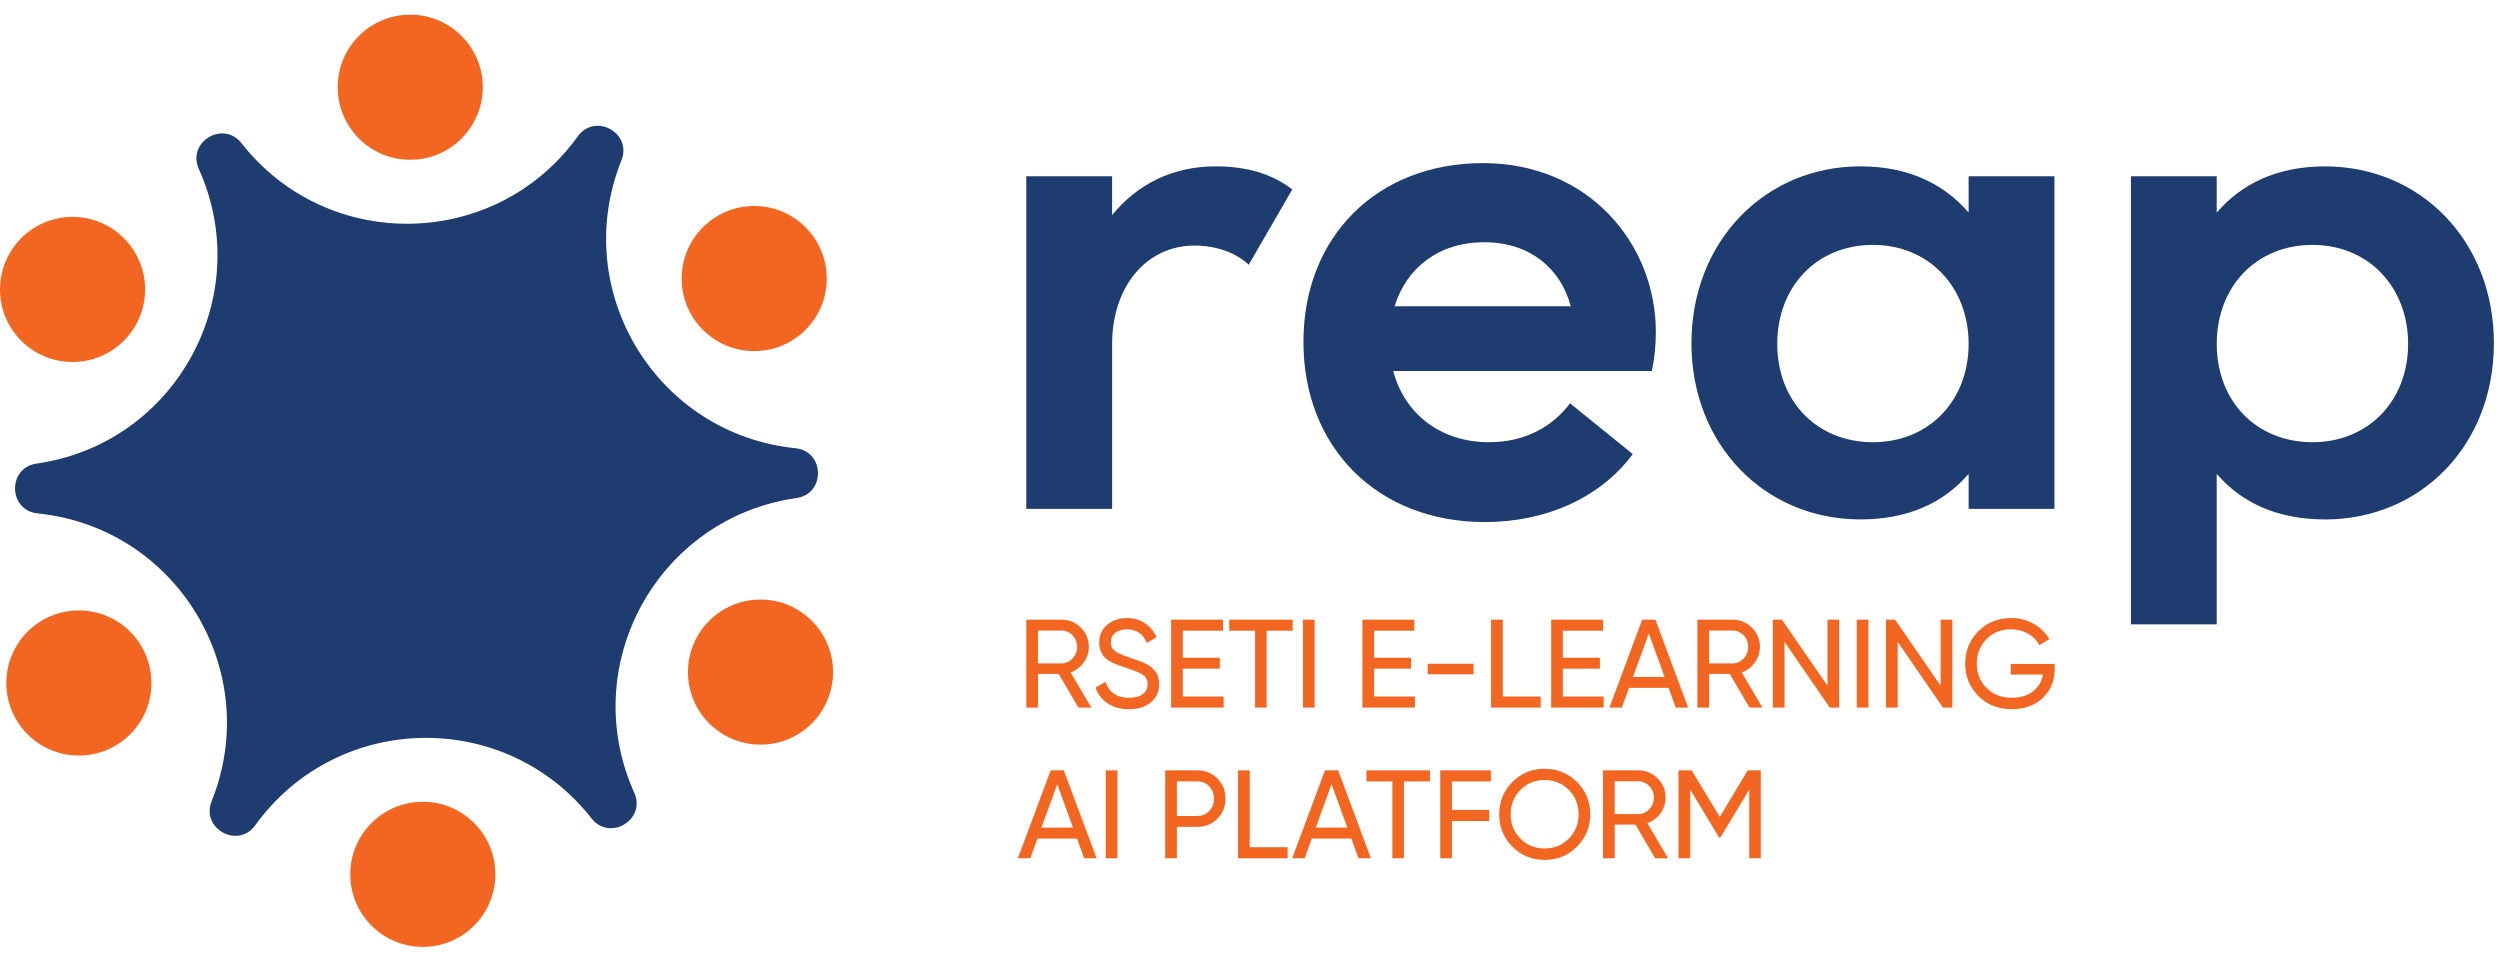
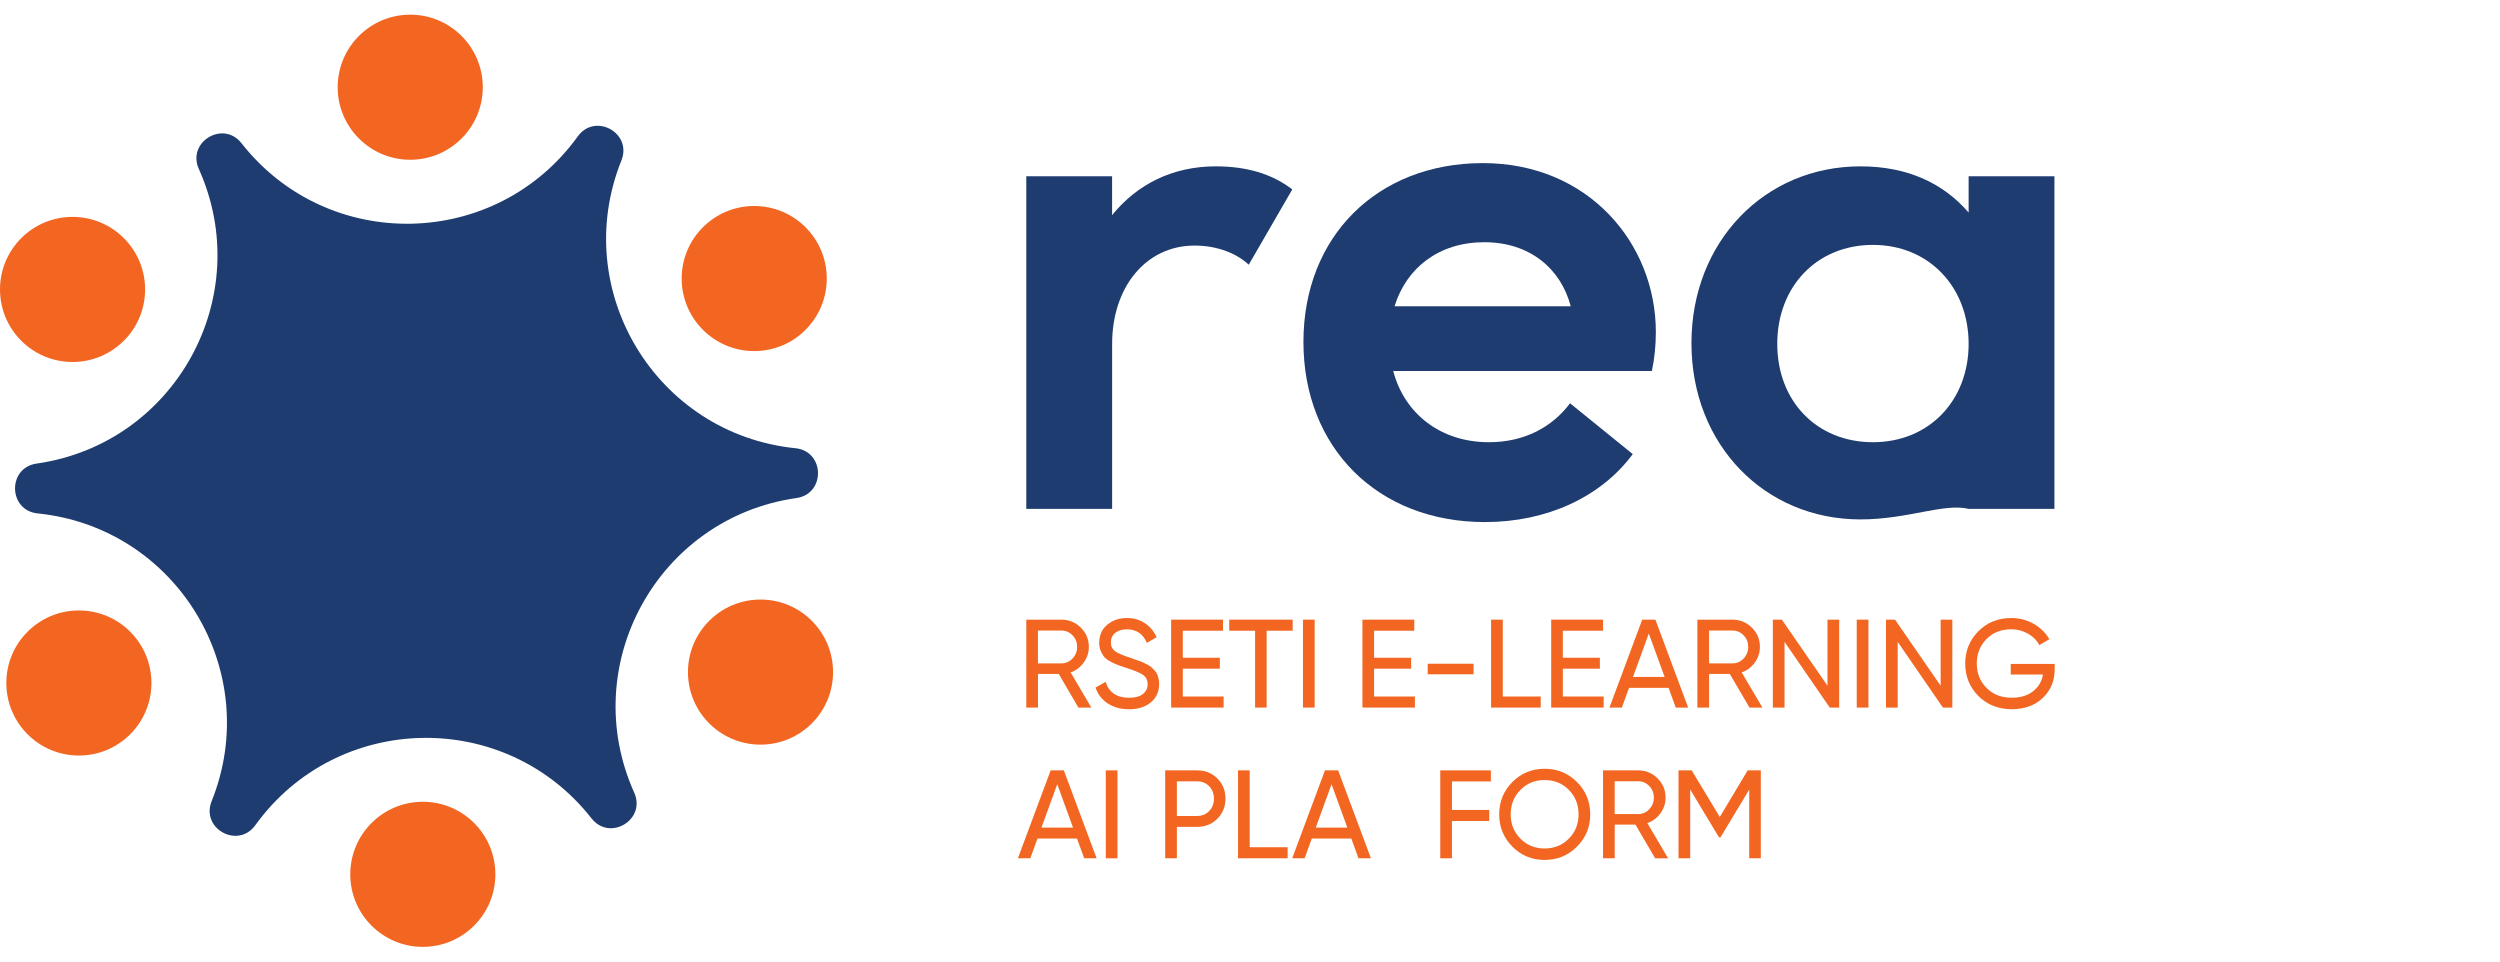
<svg xmlns="http://www.w3.org/2000/svg" width="130" height="50" viewBox="0 0 177 66" fill="none">
  <path d="M72.661 34.988V11.439H78.736V14.195C80.512 11.998 83.035 10.739 86.073 10.739C88.223 10.739 90.043 11.253 91.493 12.374L88.411 17.702C87.616 16.954 86.261 16.348 84.581 16.348C81.125 16.348 78.739 19.293 78.739 23.311V34.991H72.664L72.661 34.988Z" fill="#1E3C70" />
  <path d="M98.639 25.224C99.434 28.262 102.002 30.27 105.413 30.27C107.937 30.27 109.898 29.197 111.159 27.514L115.599 31.111C113.357 34.148 109.524 35.924 105.132 35.924C97.517 35.924 92.283 30.644 92.283 23.17C92.283 15.696 97.514 10.509 104.992 10.509C112.469 10.509 117.234 16.21 117.234 22.471C117.234 23.406 117.142 24.339 116.953 25.227H98.639V25.224ZM111.207 20.644C110.508 17.98 108.31 16.111 105.087 16.111C101.864 16.111 99.574 17.932 98.734 20.644H111.21H111.207Z" fill="#1E3C70" />
-   <path d="M131.716 10.739C135.08 10.739 137.603 11.953 139.379 14.01V11.439H145.454V34.988H139.379V32.513C137.603 34.57 135.08 35.736 131.716 35.736C124.942 35.736 119.755 30.456 119.755 23.26C119.755 16.064 124.942 10.739 131.716 10.739ZM132.604 30.27C136.575 30.27 139.379 27.326 139.379 23.308C139.379 19.29 136.575 16.3 132.604 16.3C128.634 16.3 125.83 19.245 125.83 23.308C125.83 27.371 128.634 30.27 132.604 30.27Z" fill="#1E3C70" />
-   <path d="M164.606 35.736C161.242 35.736 158.719 34.567 156.943 32.513V43.165H150.868V11.441H156.943V14.013C158.719 11.956 161.242 10.742 164.606 10.742C171.38 10.742 176.567 16.022 176.567 23.263C176.567 30.504 171.38 35.739 164.606 35.739V35.736ZM163.721 16.3C159.75 16.3 156.946 19.245 156.946 23.308C156.946 27.37 159.75 30.27 163.721 30.27C167.691 30.27 170.495 27.326 170.495 23.308C170.495 19.289 167.691 16.3 163.721 16.3Z" fill="#1E3C70" />
+   <path d="M131.716 10.739C135.08 10.739 137.603 11.953 139.379 14.01V11.439H145.454V34.988H139.379C137.603 34.57 135.08 35.736 131.716 35.736C124.942 35.736 119.755 30.456 119.755 23.26C119.755 16.064 124.942 10.739 131.716 10.739ZM132.604 30.27C136.575 30.27 139.379 27.326 139.379 23.308C139.379 19.29 136.575 16.3 132.604 16.3C128.634 16.3 125.83 19.245 125.83 23.308C125.83 27.371 128.634 30.27 132.604 30.27Z" fill="#1E3C70" />
  <path d="M76.351 49.058L74.958 46.675H73.49V49.058H72.662V42.833H75.152C75.685 42.833 76.142 43.022 76.522 43.398C76.901 43.775 77.09 44.229 77.09 44.765C77.09 45.168 76.97 45.536 76.731 45.868C76.492 46.2 76.181 46.433 75.801 46.57L77.269 49.061H76.354L76.351 49.058ZM73.487 43.608V45.928H75.149C75.457 45.928 75.72 45.814 75.936 45.584C76.151 45.356 76.262 45.081 76.262 44.762C76.262 44.442 76.154 44.17 75.936 43.942C75.72 43.718 75.457 43.605 75.149 43.605H73.487V43.608Z" fill="#F26622" />
  <path d="M79.918 49.174C79.338 49.174 78.842 49.037 78.429 48.765C78.016 48.493 77.726 48.119 77.562 47.644L78.274 47.234C78.516 47.987 79.072 48.364 79.936 48.364C80.363 48.364 80.689 48.277 80.913 48.101C81.138 47.925 81.251 47.694 81.251 47.401C81.251 47.108 81.138 46.881 80.913 46.735C80.689 46.588 80.312 46.43 79.783 46.262C79.526 46.173 79.326 46.107 79.188 46.059C79.051 46.011 78.88 45.936 78.674 45.832C78.471 45.727 78.318 45.623 78.217 45.512C78.115 45.401 78.025 45.258 77.945 45.081C77.864 44.905 77.825 44.702 77.825 44.477C77.825 43.939 78.013 43.509 78.393 43.192C78.773 42.875 79.236 42.717 79.78 42.717C80.274 42.717 80.701 42.842 81.066 43.09C81.431 43.338 81.706 43.667 81.888 44.077L81.195 44.477C80.928 43.838 80.456 43.518 79.78 43.518C79.442 43.518 79.171 43.602 78.961 43.766C78.755 43.93 78.65 44.158 78.65 44.442C78.65 44.726 78.749 44.92 78.943 45.063C79.138 45.207 79.478 45.353 79.957 45.509C80.124 45.569 80.247 45.611 80.319 45.638C80.39 45.664 80.504 45.703 80.656 45.757C80.809 45.811 80.919 45.856 80.991 45.892C81.063 45.928 81.159 45.978 81.281 46.044C81.404 46.11 81.493 46.173 81.553 46.232C81.613 46.292 81.682 46.364 81.763 46.451C81.843 46.537 81.9 46.624 81.936 46.714C81.972 46.803 82.002 46.905 82.029 47.022C82.055 47.138 82.067 47.261 82.067 47.392C82.067 47.937 81.867 48.373 81.472 48.696C81.075 49.019 80.558 49.18 79.915 49.18L79.918 49.174Z" fill="#F26622" />
  <path d="M83.742 48.275H86.633V49.058H82.917V42.833H86.588V43.617H83.742V45.53H86.364V46.304H83.742V48.277V48.275Z" fill="#F26622" />
  <path d="M91.521 42.833V43.617H89.679V49.058H88.86V43.617H87.028V42.833H91.518H91.521Z" fill="#F26622" />
  <path d="M92.25 42.833H93.078V49.058H92.25V42.833Z" fill="#F26622" />
  <path d="M97.285 48.275H100.176V49.058H96.46V42.833H100.131V43.617H97.285V45.53H99.907V46.304H97.285V48.277V48.275Z" fill="#F26622" />
  <path d="M101.082 46.702V45.954H104.329V46.702H101.082Z" fill="#F26622" />
  <path d="M106.397 48.275H109.082V49.058H105.569V42.833H106.397V48.275Z" fill="#F26622" />
  <path d="M110.649 48.275H113.54V49.058H109.824V42.833H113.495V43.617H110.649V45.53H113.271V46.304H110.649V48.277V48.275Z" fill="#F26622" />
  <path d="M118.643 49.058L118.135 47.662H115.337L114.828 49.058H113.949L116.269 42.833H117.202L119.522 49.058H118.643ZM115.618 46.887H117.854L116.736 43.814L115.618 46.887Z" fill="#F26622" />
  <path d="M123.863 49.058L122.47 46.675H121.002V49.058H120.174V42.833H122.664C123.196 42.833 123.654 43.022 124.033 43.398C124.413 43.775 124.602 44.229 124.602 44.765C124.602 45.168 124.482 45.536 124.243 45.868C124.004 46.2 123.693 46.433 123.313 46.57L124.781 49.061H123.866L123.863 49.058ZM120.999 43.608V45.928H122.661C122.969 45.928 123.232 45.814 123.448 45.584C123.663 45.356 123.773 45.081 123.773 44.762C123.773 44.442 123.666 44.17 123.448 43.942C123.232 43.718 122.969 43.605 122.661 43.605H120.999V43.608Z" fill="#F26622" />
  <path d="M129.385 42.833H130.213V49.058H129.547L126.345 44.406V49.058H125.517V42.833H126.156L129.385 47.509V42.833Z" fill="#F26622" />
  <path d="M131.457 42.833H132.285V49.058H131.457V42.833Z" fill="#F26622" />
  <path d="M137.397 42.833H138.225V49.058H137.559L134.357 44.406V49.058H133.529V42.833H134.168L137.397 47.509V42.833Z" fill="#F26622" />
  <path d="M145.472 45.972V46.346C145.472 47.159 145.194 47.832 144.635 48.37C144.079 48.905 143.341 49.174 142.42 49.174C141.499 49.174 140.686 48.86 140.067 48.236C139.448 47.611 139.137 46.848 139.137 45.945C139.137 45.042 139.448 44.28 140.067 43.655C140.686 43.031 141.463 42.717 142.402 42.717C142.976 42.717 143.505 42.854 143.983 43.129C144.465 43.404 144.836 43.769 145.096 44.217L144.384 44.636C144.208 44.298 143.939 44.026 143.58 43.823C143.221 43.619 142.826 43.515 142.393 43.515C141.681 43.515 141.098 43.748 140.641 44.211C140.184 44.678 139.956 45.255 139.956 45.942C139.956 46.63 140.187 47.204 140.647 47.667C141.107 48.131 141.699 48.361 142.429 48.361C143.051 48.361 143.556 48.209 143.942 47.904C144.327 47.599 144.56 47.204 144.644 46.717H142.36V45.969H145.472V45.972Z" fill="#F26622" />
  <path d="M76.761 59.728L76.252 58.332H73.454L72.946 59.728H72.067L74.387 53.503H75.32L77.64 59.728H76.761ZM73.735 57.557H75.971L74.853 54.484L73.735 57.557Z" fill="#F26622" />
  <path d="M78.289 53.503H79.117V59.728H78.289V53.503Z" fill="#F26622" />
  <path d="M84.755 53.503C85.329 53.503 85.807 53.695 86.19 54.077C86.573 54.46 86.764 54.935 86.764 55.504C86.764 56.072 86.573 56.541 86.19 56.927C85.807 57.312 85.329 57.504 84.755 57.504H83.323V59.728H82.495V53.503H84.752H84.755ZM84.755 56.732C85.099 56.732 85.383 56.616 85.61 56.383C85.834 56.149 85.948 55.856 85.948 55.507C85.948 55.157 85.834 54.858 85.61 54.627C85.386 54.397 85.099 54.281 84.755 54.281H83.323V56.735H84.755V56.732Z" fill="#F26622" />
  <path d="M88.48 58.945H91.165V59.728H87.652V53.503H88.48V58.945Z" fill="#F26622" />
  <path d="M96.182 59.728L95.674 58.332H92.875L92.367 59.728H91.488L93.808 53.503H94.741L97.061 59.728H96.182ZM93.156 57.557H95.392L94.274 54.484L93.156 57.557Z" fill="#F26622" />
-   <path d="M101.24 53.503V54.287H99.398V59.728H98.579V54.287H96.747V53.503H101.237H101.24Z" fill="#F26622" />
  <path d="M105.554 54.287H102.798V56.305H105.438V57.088H102.798V59.728H101.97V53.503H105.554V54.287Z" fill="#F26622" />
  <path d="M111.65 58.903C111.025 59.53 110.26 59.844 109.36 59.844C108.46 59.844 107.698 59.53 107.076 58.903C106.454 58.275 106.143 57.512 106.143 56.618C106.143 55.725 106.454 54.953 107.076 54.328C107.698 53.704 108.46 53.39 109.36 53.39C110.26 53.39 111.025 53.704 111.65 54.328C112.275 54.953 112.589 55.719 112.589 56.618C112.589 57.518 112.275 58.275 111.65 58.903ZM107.647 58.338C108.107 58.804 108.678 59.034 109.36 59.034C110.042 59.034 110.613 58.801 111.073 58.338C111.534 57.871 111.764 57.297 111.764 56.615C111.764 55.934 111.534 55.351 111.073 54.885C110.613 54.418 110.042 54.188 109.36 54.188C108.678 54.188 108.107 54.421 107.647 54.885C107.187 55.351 106.956 55.928 106.956 56.615C106.956 57.303 107.187 57.871 107.647 58.338Z" fill="#F26622" />
  <path d="M117.184 59.728L115.791 57.345H114.323V59.728H113.495V53.503H115.985C116.517 53.503 116.975 53.692 117.354 54.069C117.734 54.445 117.922 54.9 117.922 55.435C117.922 55.838 117.803 56.206 117.564 56.538C117.325 56.87 117.014 57.103 116.634 57.24L118.102 59.731H117.187L117.184 59.728ZM114.32 54.278V56.598H115.982C116.29 56.598 116.553 56.484 116.768 56.254C116.984 56.027 117.094 55.752 117.094 55.432C117.094 55.112 116.987 54.84 116.768 54.613C116.553 54.388 116.29 54.275 115.982 54.275H114.32V54.278Z" fill="#F26622" />
  <path d="M124.664 53.503V59.728H123.845V54.864L121.809 58.251H121.708L119.666 54.858V59.725H118.838V53.5H119.77L121.761 56.804L123.738 53.5H124.661L124.664 53.503Z" fill="#F26622" />
  <path d="M44.902 55.079C45.763 56.992 43.177 58.556 41.882 56.905C35.763 49.105 23.875 49.347 18.076 57.387C16.847 59.088 14.204 57.632 14.984 55.686C18.68 46.486 12.527 36.313 2.664 35.311C0.577 35.099 0.514 32.079 2.592 31.783C12.407 30.384 18.141 19.968 14.078 10.927C13.217 9.014 15.803 7.45 17.098 9.101C23.218 16.901 35.105 16.659 40.905 8.619C42.133 6.918 44.776 8.374 43.996 10.32C40.301 19.52 46.453 29.693 56.316 30.695C58.403 30.907 58.466 33.927 56.388 34.223C46.573 35.622 40.839 46.038 44.902 55.079Z" fill="#1E3C70" />
  <path d="M29.936 66C32.772 66 35.072 63.7 35.072 60.864C35.072 58.027 32.772 55.727 29.936 55.727C27.099 55.727 24.799 58.027 24.799 60.864C24.799 63.7 27.099 66 29.936 66Z" fill="#F26622" />
  <path d="M5.585 52.454C8.421 52.454 10.721 50.154 10.721 47.318C10.721 44.481 8.421 42.181 5.585 42.181C2.748 42.181 0.448 44.481 0.448 47.318C0.448 50.154 2.748 52.454 5.585 52.454Z" fill="#F26622" />
  <path d="M5.136 24.59C7.973 24.59 10.273 22.291 10.273 19.454C10.273 16.617 7.973 14.318 5.136 14.318C2.3 14.318 0 16.617 0 19.454C0 22.291 2.3 24.59 5.136 24.59Z" fill="#F26622" />
  <path d="M29.045 10.273C31.881 10.273 34.181 7.973 34.181 5.136C34.181 2.3 31.881 0 29.045 0C26.208 0 23.908 2.3 23.908 5.136C23.908 7.973 26.208 10.273 29.045 10.273Z" fill="#F26622" />
  <path d="M53.399 23.819C56.235 23.819 58.535 21.519 58.535 18.682C58.535 15.846 56.235 13.546 53.399 13.546C50.562 13.546 48.262 15.846 48.262 18.682C48.262 21.519 50.562 23.819 53.399 23.819Z" fill="#F26622" />
  <path d="M53.844 51.682C56.681 51.682 58.98 49.383 58.98 46.546C58.98 43.709 56.681 41.41 53.844 41.41C51.008 41.41 48.708 43.709 48.708 46.546C48.708 49.383 51.008 51.682 53.844 51.682Z" fill="#F26622" />
</svg>